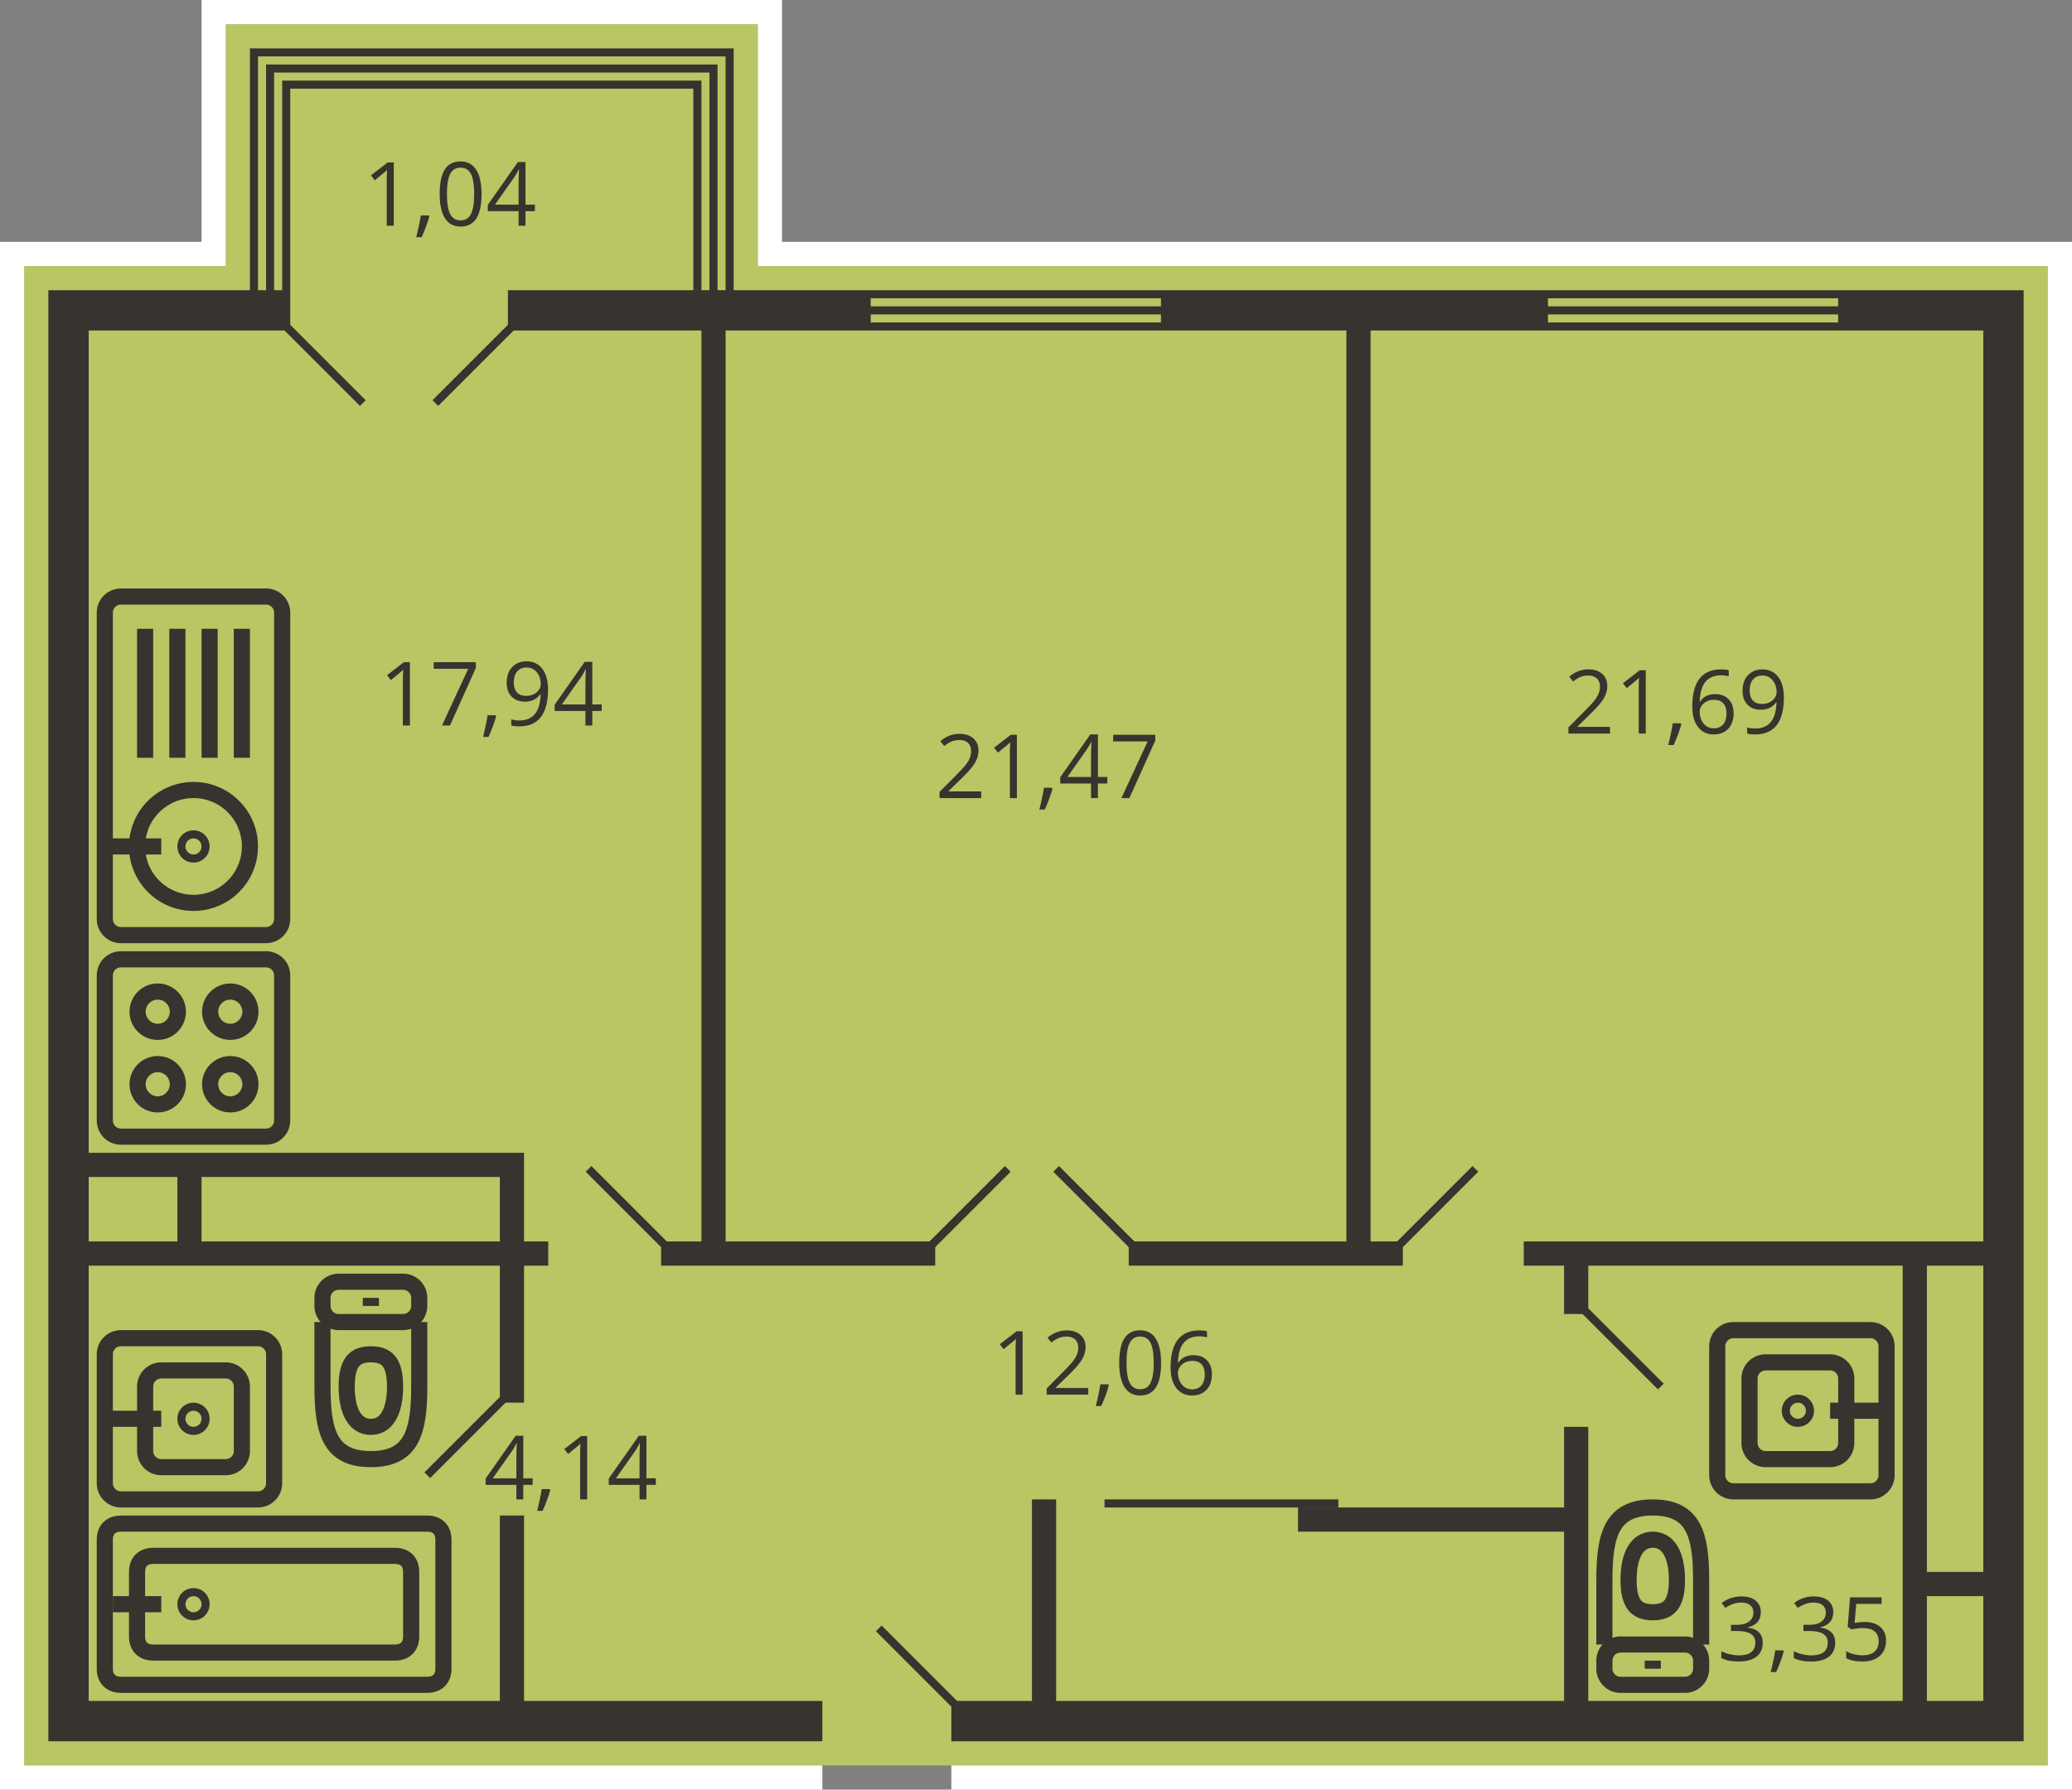
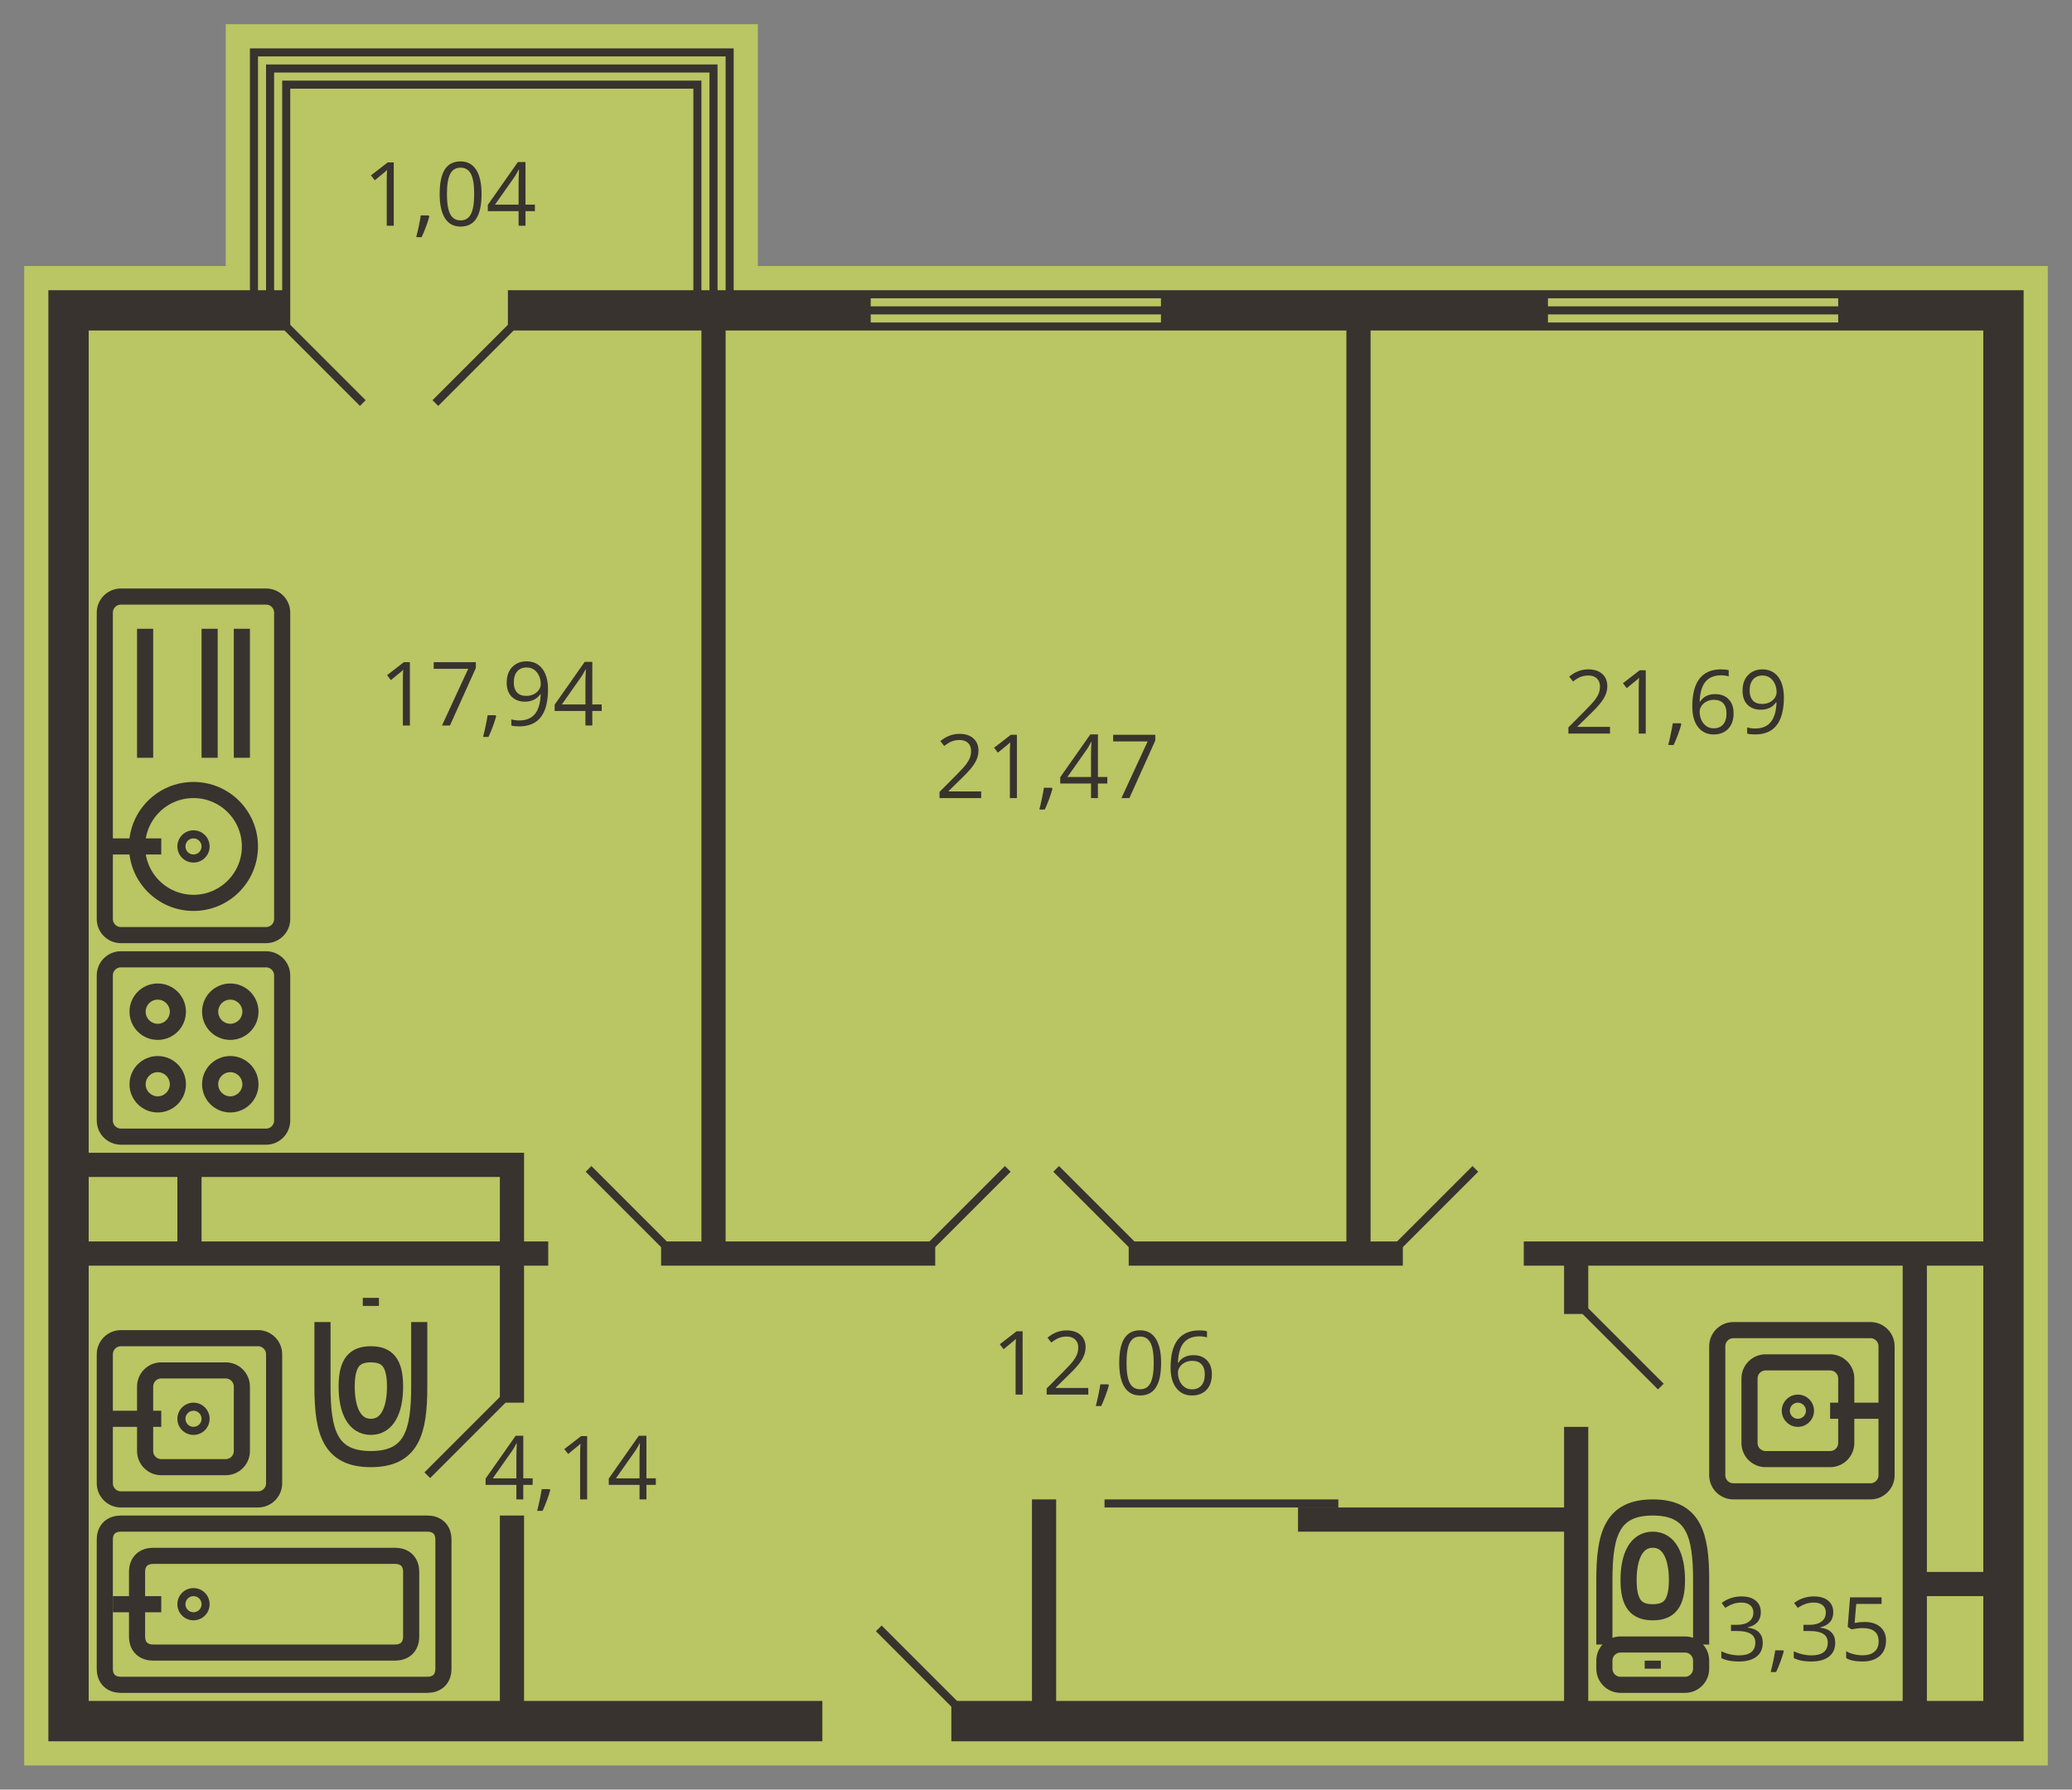
<svg xmlns="http://www.w3.org/2000/svg" version="1.1" x="0px" y="0px" width="257px" height="222px" viewBox="0 0 257 222" style="enable-background:new 0 0 257 222;" xml:space="preserve">
  <rect x="0" y="0" width="257" height="222" fill="#808080" stroke="none" />
  <g id="Dush_x5F_21fl_x5F_fliat_x5F_2a">
    <g id="fon">
      <polygon style="fill:#BAC563;" points="94,33 94,3 28,3 28,33 3,33 3,219 254,219 254,33   " />
-       <polyline style="fill:none;stroke:#FFFFFF;stroke-width:3;stroke-miterlimit:10;" points="118,220.5 255.5,220.5 255.5,31.5     95.5,31.5 95.5,1.5 26.5,1.5 26.5,31.5 1.5,31.5 1.5,220.5 102,220.5   " />
      <path style="fill:#38332E;" d="M91,36V6H31v30H6v180h96v-5H65v-23h-3v23H11v-54h51v17h3v-17h3v-3h-3v-11H11V41h25V11h50v25H63v5    h24v113h-5v3h34v-3H90V41h77v113h-27v3h34v-3h-4V41h76v113h-57v3h5v6h3v-6h39v54h-39v-34h-3v10h-33v3h33v21h-63v-25h-3v25h-10v5    h133V36H91z M62,146v8H25v-8H62z M22,146v8H11v-8H22z M86,10H35v1v25h-1V9h54v27h-1V10H86z M89,36V8h-1H33v1v27h-1V7h58v29H89z     M144,40h-36v-1h36V40z M144,38h-36v-1h36V38z M228,40h-36v-1h36V40z M228,38h-36v-1h36V38z M246,157v38h-7v-38H246z M239,211v-13    h7v13H239z" />
      <line style="fill:none;stroke:#38332E;stroke-miterlimit:10;" x1="35" y1="40" x2="45" y2="50" />
      <line style="fill:none;stroke:#38332E;stroke-miterlimit:10;" x1="73" y1="145" x2="83" y2="155" />
      <line style="fill:none;stroke:#38332E;stroke-miterlimit:10;" x1="131" y1="145" x2="141" y2="155" />
      <line style="fill:none;stroke:#38332E;stroke-miterlimit:10;" x1="109" y1="202" x2="119" y2="212" />
      <line style="fill:none;stroke:#38332E;stroke-miterlimit:10;" x1="196" y1="162" x2="206" y2="172" />
      <line style="fill:none;stroke:#38332E;stroke-miterlimit:10;" x1="64" y1="40" x2="54" y2="50" />
      <line style="fill:none;stroke:#38332E;stroke-miterlimit:10;" x1="125" y1="145" x2="115" y2="155" />
      <line style="fill:none;stroke:#38332E;stroke-miterlimit:10;" x1="183" y1="145" x2="173" y2="155" />
      <line style="fill:none;stroke:#38332E;stroke-miterlimit:10;" x1="63" y1="173" x2="53" y2="183" />
      <line style="fill:none;stroke:#38332E;stroke-miterlimit:10;" x1="166" y1="186.5" x2="137" y2="186.5" />
      <g>
        <path style="fill:#38332E;" d="M48.84,28h-0.87v-5.597c0-0.465,0.014-0.906,0.043-1.321c-0.075,0.075-0.159,0.154-0.252,0.236     s-0.519,0.432-1.278,1.047l-0.473-0.612l2.079-1.606h0.752V28z" />
        <path style="fill:#38332E;" d="M53.169,26.722l0.081,0.124c-0.093,0.358-0.228,0.774-0.403,1.249     c-0.175,0.475-0.358,0.916-0.548,1.324h-0.671c0.097-0.373,0.203-0.833,0.32-1.38c0.116-0.548,0.198-0.986,0.244-1.316H53.169z" />
        <path style="fill:#38332E;" d="M59.728,24.063c0,1.357-0.214,2.371-0.642,3.04c-0.428,0.669-1.082,1.004-1.963,1.004     c-0.845,0-1.488-0.343-1.928-1.028c-0.44-0.686-0.661-1.691-0.661-3.016c0-1.368,0.213-2.383,0.639-3.045s1.076-0.994,1.95-0.994     c0.852,0,1.5,0.346,1.941,1.037C59.506,21.751,59.728,22.752,59.728,24.063z M55.436,24.063c0,1.142,0.134,1.974,0.403,2.495     c0.269,0.521,0.696,0.782,1.284,0.782c0.594,0,1.025-0.264,1.292-0.792c0.267-0.528,0.4-1.356,0.4-2.484s-0.133-1.954-0.4-2.479     c-0.267-0.524-0.698-0.787-1.292-0.787c-0.587,0-1.015,0.259-1.284,0.776C55.57,22.091,55.436,22.921,55.436,24.063z" />
        <path style="fill:#38332E;" d="M66.345,26.195h-1.166V28h-0.854v-1.805h-3.819v-0.779l3.728-5.312h0.945v5.28h1.166V26.195z      M64.325,25.384v-2.61c0-0.512,0.018-1.09,0.054-1.735h-0.043c-0.172,0.344-0.333,0.628-0.483,0.854l-2.455,3.491H64.325z" />
      </g>
      <g>
        <path style="fill:#38332E;" d="M50.84,90h-0.87v-5.597c0-0.465,0.014-0.906,0.043-1.321c-0.075,0.075-0.159,0.154-0.252,0.236     s-0.519,0.432-1.278,1.047l-0.473-0.612l2.079-1.606h0.752V90z" />
        <path style="fill:#38332E;" d="M54.82,90l3.255-7.031h-4.281v-0.822h5.226v0.714L55.809,90H54.82z" />
        <path style="fill:#38332E;" d="M61.459,88.722l0.081,0.124c-0.093,0.358-0.228,0.774-0.403,1.249     c-0.175,0.475-0.358,0.916-0.548,1.324h-0.671c0.097-0.373,0.203-0.833,0.32-1.38c0.116-0.548,0.198-0.986,0.244-1.316H61.459z" />
        <path style="fill:#38332E;" d="M67.974,85.499c0,3.072-1.189,4.608-3.566,4.608c-0.416,0-0.745-0.036-0.988-0.107v-0.768     c0.287,0.093,0.612,0.14,0.978,0.14c0.859,0,1.508-0.266,1.947-0.797c0.439-0.532,0.678-1.348,0.717-2.447h-0.064     c-0.197,0.297-0.458,0.524-0.784,0.679c-0.326,0.156-0.693,0.234-1.101,0.234c-0.695,0-1.246-0.208-1.654-0.623     s-0.612-0.996-0.612-1.74c0-0.816,0.229-1.461,0.685-1.934c0.457-0.473,1.058-0.709,1.802-0.709c0.534,0,1,0.137,1.399,0.411     c0.399,0.274,0.707,0.673,0.921,1.198C67.867,84.168,67.974,84.787,67.974,85.499z M65.332,82.797     c-0.512,0-0.908,0.165-1.187,0.494s-0.419,0.788-0.419,1.375c0,0.516,0.129,0.921,0.387,1.216     c0.258,0.296,0.65,0.443,1.176,0.443c0.326,0,0.625-0.066,0.9-0.199c0.273-0.132,0.489-0.313,0.647-0.542s0.236-0.469,0.236-0.72     c0-0.376-0.073-0.723-0.22-1.042s-0.352-0.569-0.615-0.752C65.974,82.889,65.672,82.797,65.332,82.797z" />
        <path style="fill:#38332E;" d="M74.634,88.195h-1.166V90h-0.854v-1.805h-3.819v-0.779l3.728-5.312h0.945v5.28h1.166V88.195z      M72.615,87.384v-2.61c0-0.512,0.018-1.09,0.054-1.735h-0.043c-0.172,0.344-0.333,0.628-0.483,0.854l-2.455,3.491H72.615z" />
      </g>
      <g>
        <path style="fill:#38332E;" d="M121.699,99h-5.162v-0.768l2.068-2.079c0.63-0.637,1.045-1.092,1.246-1.364     s0.351-0.537,0.451-0.795s0.15-0.535,0.15-0.833c0-0.419-0.127-0.751-0.381-0.997c-0.254-0.245-0.607-0.368-1.058-0.368     c-0.326,0-0.635,0.054-0.926,0.161c-0.292,0.107-0.617,0.303-0.975,0.585l-0.473-0.607c0.723-0.602,1.511-0.902,2.363-0.902     c0.738,0,1.316,0.189,1.735,0.567c0.419,0.377,0.628,0.885,0.628,1.522c0,0.498-0.14,0.99-0.419,1.477s-0.802,1.103-1.568,1.848     l-1.719,1.681v0.043h4.039V99z" />
        <path style="fill:#38332E;" d="M126.13,99h-0.87v-5.597c0-0.465,0.014-0.906,0.043-1.321c-0.075,0.075-0.159,0.154-0.252,0.236     s-0.519,0.432-1.278,1.047l-0.473-0.612l2.079-1.606h0.752V99z" />
        <path style="fill:#38332E;" d="M130.459,97.722l0.08,0.124c-0.093,0.358-0.227,0.774-0.402,1.249     c-0.176,0.475-0.357,0.916-0.548,1.324h-0.671c0.096-0.373,0.204-0.833,0.32-1.38s0.198-0.986,0.244-1.316H130.459z" />
        <path style="fill:#38332E;" d="M137.345,97.195h-1.165V99h-0.854v-1.805h-3.819v-0.779l3.729-5.312h0.945v5.28h1.165V97.195z      M135.325,96.384v-2.61c0-0.512,0.019-1.09,0.054-1.735h-0.043c-0.172,0.344-0.333,0.628-0.483,0.854l-2.454,3.491H135.325z" />
        <path style="fill:#38332E;" d="M139.096,99l3.255-7.031h-4.28v-0.822h5.226v0.714L140.084,99H139.096z" />
      </g>
      <g>
        <path style="fill:#38332E;" d="M199.699,91h-5.162v-0.768l2.068-2.079c0.63-0.637,1.045-1.092,1.246-1.364     c0.2-0.272,0.351-0.537,0.451-0.795c0.1-0.258,0.15-0.535,0.15-0.833c0-0.419-0.127-0.751-0.382-0.997     c-0.255-0.245-0.606-0.368-1.058-0.368c-0.326,0-0.635,0.054-0.927,0.161s-0.617,0.303-0.976,0.585l-0.473-0.607     c0.724-0.602,1.512-0.902,2.363-0.902c0.738,0,1.316,0.189,1.735,0.567c0.419,0.377,0.628,0.885,0.628,1.522     c0,0.498-0.139,0.99-0.418,1.477s-0.803,1.103-1.568,1.848l-1.719,1.681v0.043h4.039V91z" />
        <path style="fill:#38332E;" d="M204.13,91h-0.87v-5.597c0-0.465,0.014-0.906,0.043-1.321c-0.075,0.075-0.159,0.154-0.252,0.236     c-0.094,0.083-0.52,0.432-1.279,1.047l-0.473-0.612l2.079-1.606h0.752V91z" />
        <path style="fill:#38332E;" d="M208.459,89.722l0.08,0.124c-0.093,0.358-0.227,0.774-0.402,1.249     c-0.176,0.475-0.357,0.916-0.548,1.324h-0.671c0.096-0.373,0.203-0.833,0.319-1.38s0.198-0.986,0.244-1.316H208.459z" />
        <path style="fill:#38332E;" d="M209.904,87.643c0-1.543,0.299-2.697,0.899-3.461c0.6-0.765,1.487-1.147,2.661-1.147     c0.404,0,0.723,0.034,0.956,0.102v0.768c-0.276-0.089-0.591-0.134-0.945-0.134c-0.841,0-1.484,0.262-1.929,0.787     c-0.443,0.524-0.688,1.349-0.73,2.473h0.064c0.395-0.616,1.018-0.924,1.869-0.924c0.706,0,1.262,0.213,1.668,0.639     s0.609,1.004,0.609,1.735c0,0.816-0.223,1.458-0.668,1.925c-0.446,0.468-1.049,0.701-1.808,0.701     c-0.813,0-1.458-0.305-1.934-0.916C210.143,89.581,209.904,88.731,209.904,87.643z M212.541,90.35     c0.508,0,0.903-0.16,1.185-0.481c0.28-0.32,0.421-0.783,0.421-1.388c0-0.519-0.131-0.927-0.392-1.225s-0.651-0.446-1.171-0.446     c-0.322,0-0.617,0.066-0.887,0.199c-0.268,0.132-0.482,0.315-0.642,0.548s-0.239,0.475-0.239,0.725     c0,0.369,0.072,0.712,0.215,1.031c0.144,0.319,0.347,0.571,0.61,0.757C211.904,90.257,212.205,90.35,212.541,90.35z" />
        <path style="fill:#38332E;" d="M221.264,86.499c0,3.072-1.189,4.608-3.566,4.608c-0.416,0-0.744-0.036-0.988-0.107v-0.768     c0.287,0.093,0.612,0.14,0.978,0.14c0.859,0,1.509-0.266,1.946-0.797c0.439-0.532,0.678-1.348,0.718-2.447h-0.064     c-0.196,0.297-0.458,0.524-0.784,0.679c-0.326,0.156-0.693,0.234-1.102,0.234c-0.694,0-1.246-0.208-1.654-0.623     s-0.611-0.996-0.611-1.74c0-0.816,0.229-1.461,0.684-1.934c0.457-0.473,1.059-0.709,1.803-0.709c0.533,0,1,0.137,1.398,0.411     c0.4,0.274,0.707,0.673,0.922,1.198C221.156,85.168,221.264,85.787,221.264,86.499z M218.621,83.797     c-0.512,0-0.908,0.165-1.188,0.494s-0.418,0.788-0.418,1.375c0,0.516,0.129,0.921,0.387,1.216     c0.258,0.296,0.649,0.443,1.176,0.443c0.326,0,0.625-0.066,0.9-0.199c0.273-0.132,0.488-0.313,0.646-0.542     s0.236-0.469,0.236-0.72c0-0.376-0.073-0.723-0.221-1.042c-0.146-0.319-0.352-0.569-0.615-0.752     C219.264,83.889,218.961,83.797,218.621,83.797z" />
      </g>
      <g>
        <path style="fill:#38332E;" d="M126.84,173h-0.87v-5.597c0-0.466,0.014-0.905,0.043-1.321c-0.075,0.075-0.159,0.154-0.252,0.236     s-0.519,0.432-1.278,1.047l-0.473-0.611l2.079-1.606h0.752V173z" />
        <path style="fill:#38332E;" d="M134.988,173h-5.162v-0.768l2.068-2.079c0.631-0.638,1.045-1.093,1.246-1.364     s0.352-0.537,0.451-0.795s0.15-0.535,0.15-0.832c0-0.42-0.127-0.752-0.381-0.997c-0.255-0.245-0.607-0.368-1.059-0.368     c-0.326,0-0.635,0.055-0.926,0.162c-0.293,0.107-0.617,0.303-0.976,0.585l-0.473-0.606c0.724-0.602,1.511-0.902,2.363-0.902     c0.737,0,1.315,0.188,1.735,0.566c0.418,0.377,0.628,0.885,0.628,1.522c0,0.497-0.14,0.99-0.419,1.478     c-0.279,0.486-0.803,1.103-1.568,1.848l-1.719,1.681v0.043h4.039V173z" />
        <path style="fill:#38332E;" d="M137.459,171.722l0.08,0.124c-0.093,0.357-0.227,0.773-0.402,1.248s-0.357,0.916-0.548,1.324     h-0.671c0.096-0.373,0.203-0.832,0.319-1.381c0.116-0.547,0.198-0.986,0.244-1.315H137.459z" />
        <path style="fill:#38332E;" d="M144.018,169.063c0,1.357-0.215,2.371-0.643,3.041c-0.428,0.669-1.082,1.004-1.963,1.004     c-0.846,0-1.488-0.343-1.928-1.028c-0.441-0.687-0.661-1.691-0.661-3.017c0-1.367,0.213-2.383,0.64-3.045     c0.426-0.662,1.076-0.994,1.949-0.994c0.852,0,1.5,0.346,1.941,1.037C143.796,166.752,144.018,167.752,144.018,169.063z      M139.726,169.063c0,1.143,0.134,1.975,0.403,2.495c0.268,0.521,0.695,0.782,1.283,0.782c0.594,0,1.025-0.265,1.292-0.793     c0.267-0.527,0.399-1.355,0.399-2.484c0-1.127-0.133-1.953-0.399-2.479c-0.267-0.524-0.698-0.787-1.292-0.787     c-0.588,0-1.016,0.26-1.283,0.776C139.859,167.091,139.726,167.921,139.726,169.063z" />
        <path style="fill:#38332E;" d="M145.193,169.643c0-1.543,0.3-2.697,0.9-3.461c0.6-0.765,1.486-1.146,2.66-1.146     c0.405,0,0.724,0.033,0.957,0.102v0.768c-0.276-0.089-0.592-0.134-0.945-0.134c-0.842,0-1.484,0.263-1.929,0.787     s-0.688,1.349-0.73,2.474h0.064c0.394-0.616,1.017-0.924,1.869-0.924c0.706,0,1.261,0.213,1.667,0.639     c0.407,0.426,0.61,1.004,0.61,1.734c0,0.816-0.224,1.459-0.669,1.926c-0.445,0.468-1.048,0.701-1.807,0.701     c-0.813,0-1.458-0.305-1.934-0.916C145.432,171.581,145.193,170.731,145.193,169.643z M147.83,172.35     c0.509,0,0.904-0.16,1.186-0.48c0.28-0.32,0.421-0.783,0.421-1.389c0-0.519-0.131-0.927-0.392-1.225     c-0.262-0.297-0.652-0.445-1.172-0.445c-0.322,0-0.617,0.066-0.886,0.199c-0.269,0.132-0.482,0.314-0.642,0.547     c-0.16,0.233-0.239,0.475-0.239,0.726c0,0.368,0.071,0.712,0.215,1.031s0.347,0.571,0.61,0.757     C147.193,172.257,147.494,172.35,147.83,172.35z" />
      </g>
      <g>
        <path style="fill:#38332E;" d="M218.403,199.995c0,0.501-0.141,0.911-0.422,1.229c-0.28,0.319-0.679,0.532-1.194,0.64v0.043     c0.63,0.079,1.098,0.279,1.401,0.602s0.456,0.745,0.456,1.268c0,0.749-0.26,1.324-0.778,1.727     c-0.519,0.403-1.257,0.604-2.213,0.604c-0.415,0-0.796-0.031-1.142-0.094s-0.682-0.173-1.007-0.33v-0.85     c0.341,0.169,0.702,0.297,1.088,0.385c0.385,0.088,0.749,0.131,1.093,0.131c1.357,0,2.035-0.531,2.035-1.595     c0-0.952-0.748-1.429-2.244-1.429h-0.773v-0.768h0.783c0.613,0,1.098-0.136,1.456-0.406c0.358-0.27,0.537-0.645,0.537-1.125     c0-0.383-0.132-0.684-0.395-0.902c-0.264-0.219-0.62-0.328-1.071-0.328c-0.344,0-0.668,0.047-0.973,0.141     c-0.305,0.093-0.652,0.265-1.042,0.516l-0.451-0.602c0.322-0.255,0.694-0.454,1.114-0.6c0.421-0.145,0.864-0.217,1.33-0.217     c0.762,0,1.355,0.174,1.777,0.523C218.191,198.907,218.403,199.387,218.403,199.995z" />
        <path style="fill:#38332E;" d="M221.17,204.722l0.08,0.124c-0.094,0.357-0.228,0.773-0.402,1.248     c-0.176,0.475-0.358,0.916-0.549,1.324h-0.671c0.097-0.373,0.203-0.832,0.319-1.381c0.117-0.547,0.198-0.986,0.244-1.315H221.17z     " />
        <path style="fill:#38332E;" d="M227.389,199.995c0,0.501-0.141,0.911-0.422,1.229c-0.28,0.319-0.679,0.532-1.194,0.64v0.043     c0.63,0.079,1.098,0.279,1.401,0.602c0.305,0.322,0.457,0.745,0.457,1.268c0,0.749-0.26,1.324-0.779,1.727     c-0.519,0.403-1.256,0.604-2.213,0.604c-0.415,0-0.795-0.031-1.141-0.094s-0.682-0.173-1.008-0.33v-0.85     c0.341,0.169,0.703,0.297,1.088,0.385s0.75,0.131,1.094,0.131c1.356,0,2.035-0.531,2.035-1.595c0-0.952-0.748-1.429-2.245-1.429     h-0.773v-0.768h0.784c0.612,0,1.098-0.136,1.455-0.406c0.358-0.27,0.537-0.645,0.537-1.125c0-0.383-0.131-0.684-0.395-0.902     s-0.62-0.328-1.071-0.328c-0.344,0-0.668,0.047-0.972,0.141c-0.305,0.093-0.652,0.265-1.043,0.516l-0.451-0.602     c0.322-0.255,0.694-0.454,1.115-0.6c0.42-0.145,0.863-0.217,1.329-0.217c0.763,0,1.355,0.174,1.778,0.523     C227.178,198.907,227.389,199.387,227.389,199.995z" />
        <path style="fill:#38332E;" d="M231.268,201.203c0.826,0,1.478,0.205,1.952,0.615c0.474,0.41,0.712,0.972,0.712,1.684     c0,0.813-0.26,1.451-0.776,1.912c-0.518,0.463-1.231,0.693-2.141,0.693c-0.884,0-1.56-0.142-2.024-0.424v-0.859     c0.25,0.16,0.562,0.287,0.934,0.378c0.373,0.092,0.74,0.138,1.102,0.138c0.631,0,1.12-0.148,1.469-0.446     c0.35-0.298,0.523-0.728,0.523-1.289c0-1.096-0.671-1.644-2.014-1.644c-0.34,0-0.795,0.052-1.364,0.156l-0.462-0.296l0.295-3.674     h3.905v0.821h-3.142l-0.199,2.358C230.449,201.244,230.859,201.203,231.268,201.203z" />
      </g>
      <g>
        <path style="fill:#38332E;" d="M66.069,184.195h-1.166V186H64.05v-1.805h-3.819v-0.779l3.728-5.312h0.945v5.28h1.166V184.195z      M64.05,183.385v-2.611c0-0.512,0.018-1.09,0.054-1.734h-0.043c-0.172,0.344-0.333,0.629-0.483,0.854l-2.455,3.492H64.05z" />
        <path style="fill:#38332E;" d="M68.169,184.722l0.081,0.124c-0.093,0.357-0.228,0.773-0.403,1.248s-0.358,0.916-0.548,1.324     h-0.671c0.097-0.373,0.203-0.832,0.32-1.381c0.116-0.547,0.198-0.986,0.244-1.315H68.169z" />
        <path style="fill:#38332E;" d="M72.826,186h-0.87v-5.597c0-0.466,0.014-0.905,0.043-1.321c-0.075,0.075-0.159,0.154-0.252,0.236     s-0.519,0.432-1.278,1.047l-0.473-0.611l2.079-1.606h0.752V186z" />
        <path style="fill:#38332E;" d="M81.345,184.195h-1.166V186h-0.854v-1.805h-3.819v-0.779l3.728-5.312h0.945v5.28h1.166V184.195z      M79.325,183.385v-2.611c0-0.512,0.018-1.09,0.054-1.734h-0.043c-0.172,0.344-0.333,0.629-0.483,0.854l-2.455,3.492H79.325z" />
      </g>
      <g>
        <path style="fill:none;stroke:#38332E;stroke-width:2;stroke-miterlimit:10;" d="M35,114c0,1.104-0.896,2-2,2H15     c-1.104,0-2-0.896-2-2V76c0-1.104,0.896-2,2-2h18c1.104,0,2,0.896,2,2V114z" />
        <line style="fill:none;stroke:#38332E;stroke-width:2;stroke-miterlimit:10;" x1="18" y1="78" x2="18" y2="94" />
-         <line style="fill:none;stroke:#38332E;stroke-width:2;stroke-miterlimit:10;" x1="22" y1="78" x2="22" y2="94" />
        <line style="fill:none;stroke:#38332E;stroke-width:2;stroke-miterlimit:10;" x1="26" y1="78" x2="26" y2="94" />
        <line style="fill:none;stroke:#38332E;stroke-width:2;stroke-miterlimit:10;" x1="30" y1="78" x2="30" y2="94" />
        <circle style="fill:none;stroke:#38332E;stroke-width:2;stroke-miterlimit:10;" cx="24" cy="105" r="7" />
        <line style="fill:none;stroke:#38332E;stroke-width:2;stroke-miterlimit:10;" x1="20" y1="105" x2="13" y2="105" />
        <g>
          <path style="fill:#38332E;" d="M24,104c0.551,0,1,0.449,1,1s-0.449,1-1,1s-1-0.449-1-1S23.449,104,24,104 M24,103      c-1.104,0-2,0.896-2,2s0.896,2,2,2s2-0.896,2-2S25.104,103,24,103L24,103z" />
        </g>
      </g>
      <g>
        <path style="fill:none;stroke:#38332E;stroke-width:2;stroke-miterlimit:10;" d="M35,139c0,1.104-0.896,2-2,2H15     c-1.104,0-2-0.896-2-2v-18c0-1.104,0.896-2,2-2h18c1.104,0,2,0.896,2,2V139z" />
        <g>
          <path style="fill:#38332E;" d="M28.563,124c0.827,0,1.5,0.673,1.5,1.5s-0.673,1.5-1.5,1.5s-1.5-0.673-1.5-1.5      S27.735,124,28.563,124 M28.563,122c-1.934,0-3.5,1.566-3.5,3.5s1.566,3.5,3.5,3.5s3.5-1.566,3.5-3.5S30.496,122,28.563,122      L28.563,122z" />
        </g>
        <g>
          <path style="fill:#38332E;" d="M19.563,124c0.827,0,1.5,0.673,1.5,1.5s-0.673,1.5-1.5,1.5s-1.5-0.673-1.5-1.5      S18.735,124,19.563,124 M19.563,122c-1.934,0-3.5,1.566-3.5,3.5s1.566,3.5,3.5,3.5s3.5-1.566,3.5-3.5S21.496,122,19.563,122      L19.563,122z" />
        </g>
        <g>
          <path style="fill:#38332E;" d="M28.563,133c0.827,0,1.5,0.673,1.5,1.5s-0.673,1.5-1.5,1.5s-1.5-0.673-1.5-1.5      S27.735,133,28.563,133 M28.563,131c-1.934,0-3.5,1.566-3.5,3.5s1.566,3.5,3.5,3.5s3.5-1.566,3.5-3.5S30.496,131,28.563,131      L28.563,131z" />
        </g>
        <g>
          <path style="fill:#38332E;" d="M19.563,133c0.827,0,1.5,0.673,1.5,1.5s-0.673,1.5-1.5,1.5s-1.5-0.673-1.5-1.5      S18.735,133,19.563,133 M19.563,131c-1.934,0-3.5,1.566-3.5,3.5s1.566,3.5,3.5,3.5s3.5-1.566,3.5-3.5S21.496,131,19.563,131      L19.563,131z" />
        </g>
      </g>
      <g>
        <path style="fill:none;stroke:#38332E;stroke-width:2;stroke-miterlimit:10;" d="M55,191c0-1.381-0.896-2-2-2H15     c-1.104,0-2,0.619-2,2v16c0,1.381,0.896,2,2,2h38c1.104,0,2-0.619,2-2V191z" />
        <path style="fill:none;stroke:#38332E;stroke-width:2;stroke-miterlimit:10;" d="M51,195c0-1.381-0.896-2-2-2H19     c-1.104,0-2,0.619-2,2v8c0,1.381,0.896,2,2,2h30c1.104,0,2-0.619,2-2V195z" />
        <line style="fill:none;stroke:#38332E;stroke-width:2;stroke-miterlimit:10;" x1="20" y1="199" x2="14" y2="199" />
        <g>
          <path style="fill:#38332E;" d="M24,198c0.551,0,1,0.448,1,1s-0.449,1-1,1s-1-0.448-1-1S23.449,198,24,198 M24,197      c-1.104,0-2,0.896-2,2s0.896,2,2,2s2-0.896,2-2S25.104,197,24,197L24,197z" />
        </g>
      </g>
      <g>
        <path style="fill:none;stroke:#38332E;stroke-width:2;stroke-miterlimit:10;" d="M13,184c0,1.104,0.896,2,2,2h17     c1.104,0,2-0.896,2-2v-16c0-1.104-0.896-2-2-2H15c-1.104,0-2,0.896-2,2V184z" />
        <path style="fill:none;stroke:#38332E;stroke-width:2;stroke-miterlimit:10;" d="M18,180c0,1.104,0.896,2,2,2h8     c1.104,0,2-0.896,2-2v-8c0-1.104-0.896-2-2-2h-8c-1.104,0-2,0.896-2,2V180z" />
        <line style="fill:none;stroke:#38332E;stroke-width:2;stroke-miterlimit:10;" x1="20" y1="176" x2="13" y2="176" />
        <g>
          <path style="fill:#38332E;" d="M24,175c0.551,0,1,0.448,1,1s-0.449,1-1,1s-1-0.448-1-1S23.449,175,24,175 M24,174      c-1.104,0-2,0.896-2,2s0.896,2,2,2s2-0.896,2-2S25.104,174,24,174L24,174z" />
        </g>
      </g>
      <g>
        <path style="fill:none;stroke:#38332E;stroke-width:2;stroke-miterlimit:10;" d="M234,183c0,1.104-0.896,2-2,2h-17     c-1.104,0-2-0.896-2-2v-16c0-1.104,0.896-2,2-2h17c1.104,0,2,0.896,2,2V183z" />
        <path style="fill:none;stroke:#38332E;stroke-width:2;stroke-miterlimit:10;" d="M229,179c0,1.104-0.896,2-2,2h-8     c-1.104,0-2-0.896-2-2v-8c0-1.104,0.896-2,2-2h8c1.104,0,2,0.896,2,2V179z" />
        <line style="fill:none;stroke:#38332E;stroke-width:2;stroke-miterlimit:10;" x1="227" y1="175" x2="234" y2="175" />
        <g>
          <path style="fill:#38332E;" d="M223,174c0.552,0,1,0.448,1,1s-0.448,1-1,1s-1-0.448-1-1S222.448,174,223,174 M223,173      c-1.104,0-2,0.896-2,2s0.896,2,2,2s2-0.896,2-2S224.104,173,223,173L223,173z" />
        </g>
      </g>
      <g>
        <g>
          <path style="fill:none;stroke:#38332E;stroke-width:2;stroke-miterlimit:10;" d="M211,204c0,0,0-2.361,0-8c0-5.64-0.924-9-6-9      s-6,3.36-6,9c0,4.446,0,8,0,8" />
          <path style="fill:none;stroke:#38332E;stroke-width:2;stroke-miterlimit:10;" d="M208,196c0-3-1-5-3-5s-3,2-3,5s1,4,3,4      S208,199,208,196z" />
          <path style="fill:none;stroke:#38332E;stroke-width:2;stroke-miterlimit:10;" d="M211,206c0-1.104-0.896-2-2-2h-8      c-1.104,0-2,0.896-2,2v1c0,1.104,0.896,2,2,2h8c1.104,0,2-0.896,2-2V206z" />
        </g>
        <rect x="204" y="206" style="fill:#38332E;" width="2" height="1" />
      </g>
      <g>
        <g>
          <path style="fill:none;stroke:#38332E;stroke-width:2;stroke-miterlimit:10;" d="M52,164c0,0,0,2.361,0,8c0,5.64-0.924,9-6,9      s-6-3.36-6-9c0-4.446,0-8,0-8" />
          <path style="fill:none;stroke:#38332E;stroke-width:2;stroke-miterlimit:10;" d="M49,172c0,3-1,5-3,5s-3-2-3-5s1-4,3-4      S49,169,49,172z" />
-           <path style="fill:none;stroke:#38332E;stroke-width:2;stroke-miterlimit:10;" d="M52,162c0,1.104-0.896,2-2,2h-8      c-1.104,0-2-0.896-2-2v-1c0-1.104,0.896-2,2-2h8c1.104,0,2,0.896,2,2V162z" />
        </g>
        <rect x="45" y="161" style="fill:#38332E;" width="2" height="1" />
      </g>
    </g>
  </g>
  <g id="Слой_1">
</g>
</svg>